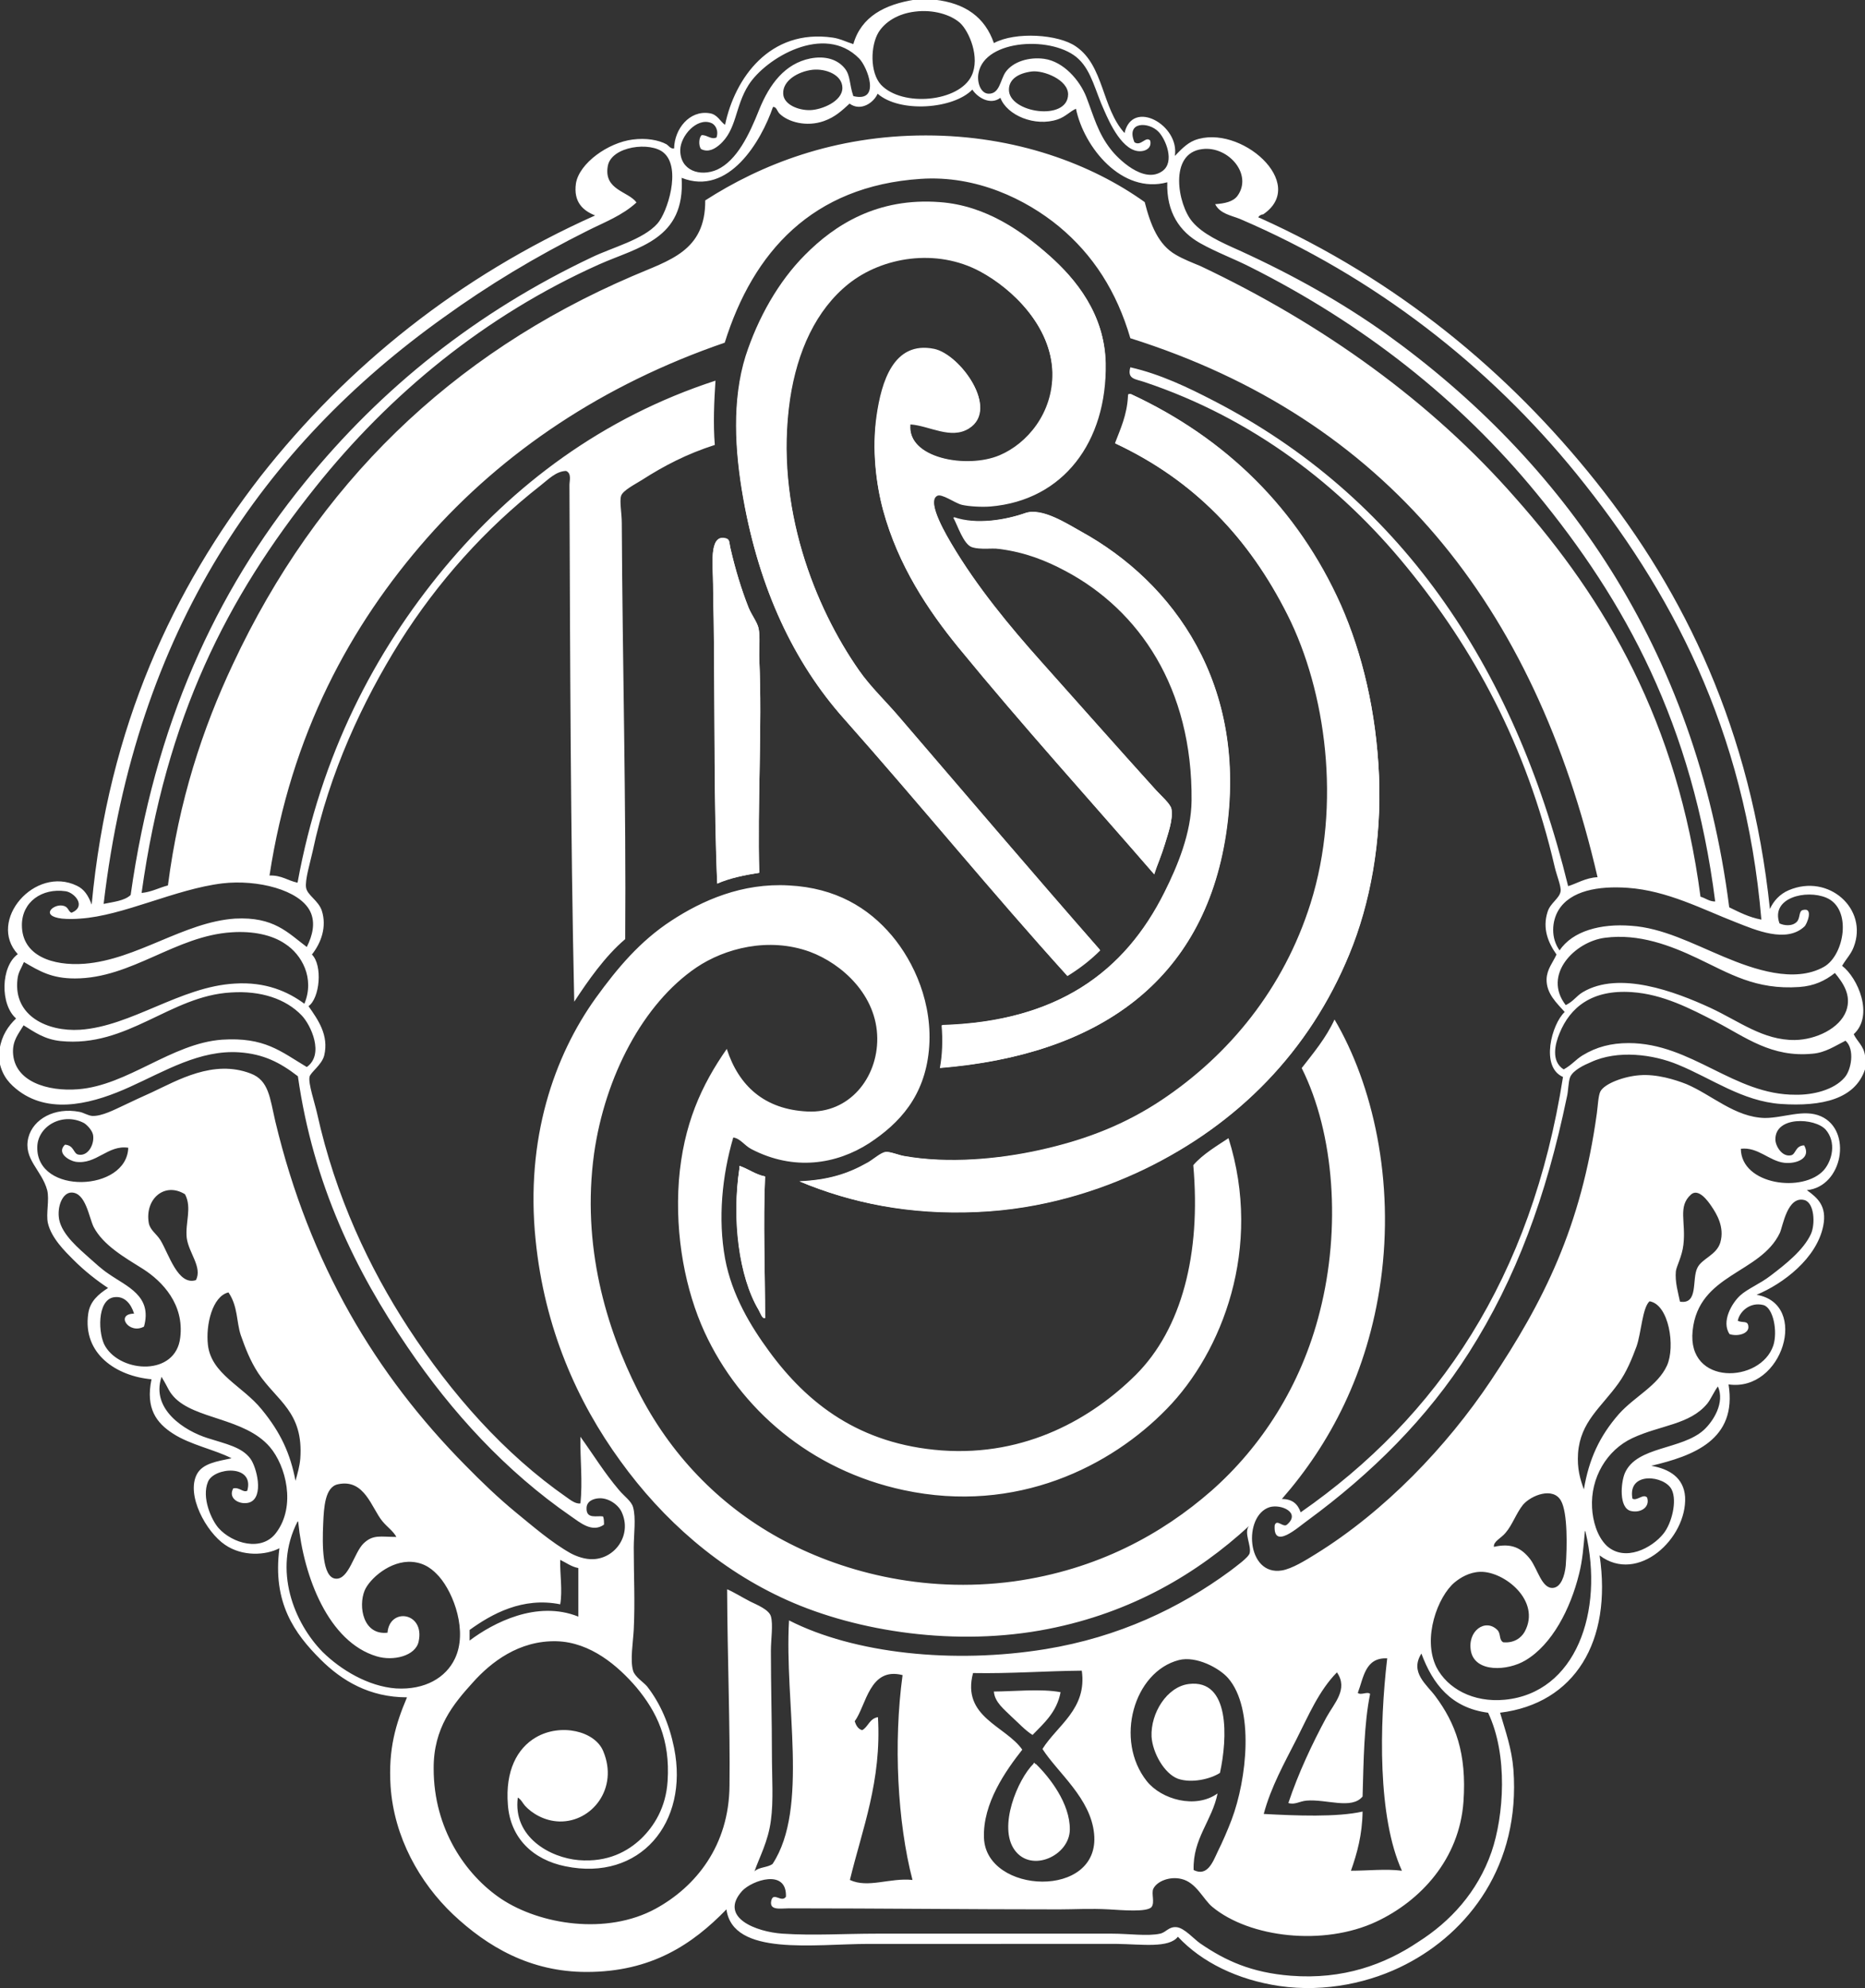
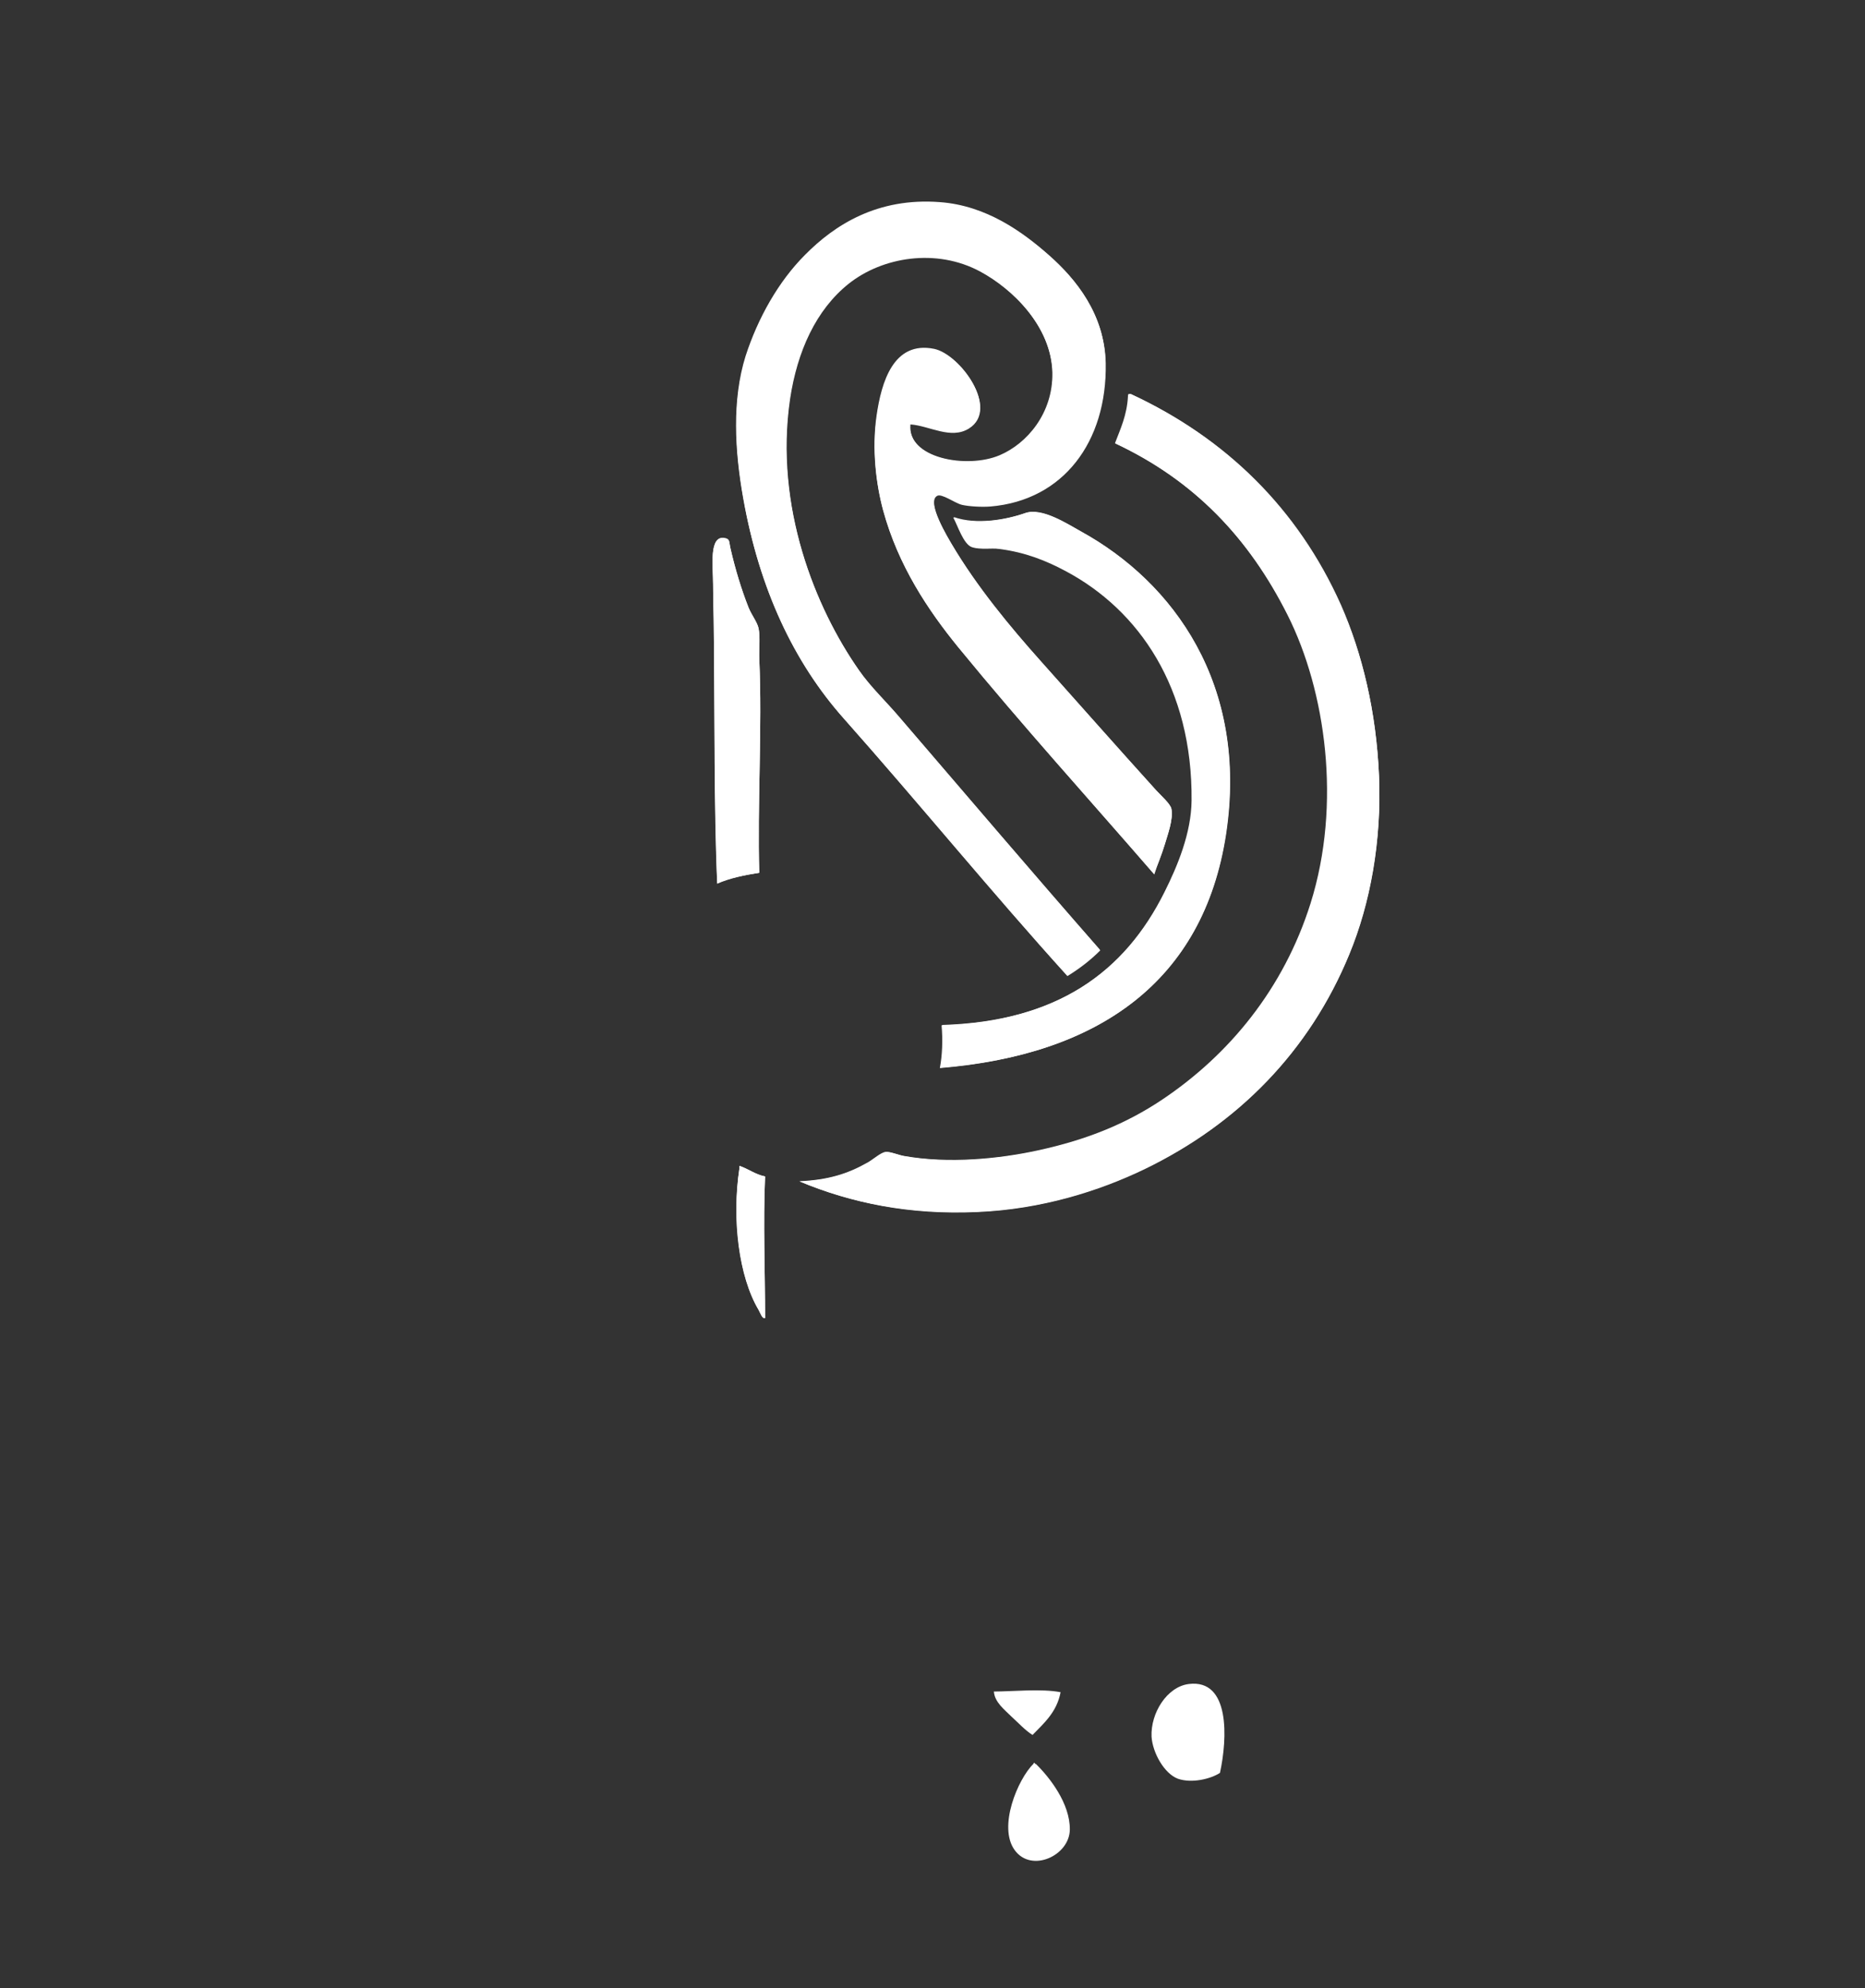
<svg xmlns="http://www.w3.org/2000/svg" version="1.1" id="Layer_1" x="0" y="0" viewBox="0 0 545.3 581.3" xml:space="preserve">
  <rect x="0" y="0" width="545.3" height="581.3" fill="#333333" stroke="none" />
  <style>.st0{fill:#fff}</style>
  <g id="XMLID_2_">
-     <path class="st0" d="M545.3 308.6v4.1c-2.9 8.7-12.6 10.9-24.6 10.1-11.3-.8-20.3-7.5-30.1-11.5-7.2-3-17.6-4.4-25.5-.7-1.9.8-5.1 2.3-6 4.3-.6 1.5-.5 4.1-1 6-6 28.9-14.8 52.9-28.6 74.6-12.2 19.2-28.4 35.3-47.2 49.1-2.8 2-10.1 8.7-9.6 1.4.6-2 2.5.8 3.6-.2 4.1-3.5-1.7-6.1-5.1-5.1-7.8 2.5-6.8 20.2 3.6 18.5 3-.5 7-3 9.9-4.8 20.2-12.5 38.3-31.4 51.2-50.7 15.4-23.1 26.4-44.8 31-78.2.3-2.2.4-5 1-6.3 1.2-2.4 7.1-4.5 11.5-4.8 5-.4 10.4 1.3 13.7 2.6 7.5 3.2 14.2 9.7 22.9 9.9 5.6 0 11.4-2.7 16.4-.5 9.3 4.1 6.4 20.6-4.1 21.6 3.2 2.3 5.9 4.7 4.8 10.4-1.9 9.6-11.8 17-19.5 20.2 15.5 2.6 7.6 28.5-8.2 26.2 2.6 16.2-10.3 20.9-22.6 23.8 5.2.9 9.5 3.4 9.9 9.1.6 12.1-13.8 25.6-25 17.1 3.7 25.1-7.2 43.3-29.1 46 1.6 5.5 3.4 10.4 3.9 16.6 2.1 28.1-13.2 47.6-31.5 57-10 5.2-23.4 8.3-37 6.3-12.1-1.8-22.6-6.9-29.6-14.4-2.6 3.4-10.5 2.2-17.8 2.1H254c-16 0-39.7 3.7-41.6-10.1-9.9 10.2-21.9 18.3-40.9 18.3-16.5 0-29-7.4-39-16.8-9.8-9.3-17.3-22.6-18.3-37.5-.7-10.9 1.5-18.2 4.8-26-10.9 0-19-4.8-25.3-11.1-7.5-7.5-14.1-16.5-12-32.5-4 2.1-10.8 2.5-15.9-1-5.5-3.7-11.5-14.6-8.2-20.7 1.7-3.1 5.8-3.7 10.1-4.6-4.8-2.5-12-3.9-17.1-7.2-4.8-3.1-8.1-7.3-6.3-15.9-10.2-.9-20.2-7.4-18.5-19.2.5-3.6 3-5.7 5.8-7.5-3.2-2.1-6.8-4.9-10.1-8.2-2.5-2.5-6.5-6.4-7.5-10.8-.6-2.7.5-6.8-.2-9.6-1.6-5.9-7.1-9.1-5.5-15.4 1.4-5.4 7.7-8.9 14.9-7.5 1.2.2 2.5 1.1 3.8 1.2 2.8.1 6.4-1.8 9.2-3.1 2.5-1.2 5.5-2.6 8.2-3.8 7.5-3.5 18-9.7 28.9-5.5 5.3 2 5.6 7.1 7.2 14 10 41.8 29.4 74.1 55.6 100.6 4.8 4.9 9.6 9.5 14.7 13.7 4.9 4 10.4 8.8 16.1 12 1.7.9 4.2 1.8 6.5 1.7 6.5-.2 11.4-7.1 8.4-13.7-.9-2.1-3.8-4.3-6.7-4.1-1.7.1-3.6.9-3.6 2.9-.1 3.3 3.1 2.1 4.8 2.4.3.6.3 1.5.3 2.4-3.5 2.5-7.1-.7-9.6-2.4-19-13.1-34.9-30.4-47.9-49.6-15-22-27.5-47.4-32-79.1-5.3-4.1-10.1-6.5-17.1-7-11.5-.8-21.8 5.5-32 10.1-9.9 4.5-22.8 8.4-32.5 1.2-2.5-1.9-4.7-4.1-5.6-8.2v-4.1c.6-3.9 2.5-6.7 4.8-8.9-4.7-4.1-4.5-15.2.5-18.8-9-9.8 5-26 17.3-20 2.1 1 3.3 2.8 4.3 5.5 4.9-52.4 24.1-92.5 49.3-125.1C101.5 107 134.2 80.8 174 63c-3.5-1.4-6.4-3.9-5.6-9.4 1-5.9 9.4-11.9 16.6-12.8 3.9-.5 7.5.1 9.9 1.4.6.4 1.2 1.4 2.2 1.2.1-5.7 4.5-11.2 10.3-10.3 2.4.3 3.2 2.5 4.6 3.4C214.8 23 225 8.3 243.5 11c2.1.3 3.8 1.2 6 1.9 2.3-8 9.1-11.6 18-13h5.3c0 .1.4 0 .4 0 9.1 1 14.8 5.2 17.4 12.7 6.3-3.4 18.9-2.6 24 1 8.2 5.6 7.5 17.9 14.2 25.3 2.3-10.1 16.2-2.3 14.7 6.7 1.5-1.5 3.3-3.6 5.8-4.6 13.2-5 33.4 12.7 20 21.7-.5-.1-2 .9-1 1 40 18 72.6 44.8 98.4 77.2 25.8 32.4 45.3 72.5 50.8 124.9 1-2.3 2.9-4.4 5.5-5.5 11.7-5 23.3 5.5 19 16.6-.8 2.1-2 3.2-3.4 5.5 4.6 3.5 9.4 14.5 3.4 20 1 2.1 2.9 3.4 3.3 6.2zm-5.5-13c1.7-4.7-1.1-8.4-3.3-11.1-2.9 2.3-6.1 3.8-10.4 4.1-12.8.9-20.5-4-29.8-8.4-7.8-3.7-17.1-7.3-27-6-8.8 1.1-18.4 10.8-11.5 19.7 2.4-1.2 3-2.6 5-3.8 10.6-6.3 26.9-.2 37.3 4.6 8.4 3.9 15.4 9.5 24.7 9.4 6.2-.1 13.1-3.4 15-8.5zm-.5 19.5c2-2.2 3.1-8.3.3-10.8-3 1.5-5.9 3.5-9.6 3.8-12.1 1.2-19.7-4.9-28.4-9.4-7.4-3.8-15.4-8-24.5-8.6-11.6-.8-18 4.4-21.1 12-1.3 3.1-2.6 8.2 1.2 10.6 2.5-1.4 3.4-2.8 5.5-4.1 4.1-2.5 8.4-3.6 13.5-3.6 18.4 0 30.8 15.2 48.8 15.1 5.1.1 11.2-1.4 14.3-5zm-6-32.4c6-3.4 8.3-17 .7-20.2-5.9-2.5-16.4 0-13.7 7.5 1.2.6 3.7 1 5.1-.5 1-1.1.5-3.1 1.7-3.4 3.3-.9 1.2 4.2.5 4.8-5.3 5-14.4 1-20-1.2-9.8-3.8-20.1-9.3-31.7-10.1-8.5-.6-16.7.8-20.2 6.5-2 3.3-2.3 8.2.3 11.8 3.8-5.7 12.1-7.9 20.9-7.2 9.2.6 17.9 5.2 27.2 9.1 8.6 3.6 20.5 7.8 29.2 2.9zm0 59.4c2.4-2.8 3.7-8.1.5-11.8-3.2-3.5-14.8-4-14.7 2.9 0 1.8 1.9 5.2 4.6 4.6 1.4-.3 1.2-2.8 3.8-2.9 2.2 3.8-2.3 5.5-5.8 5.1-4.4-.5-7.7-4.7-12.7-4.1.1 10.6 18.3 13 24.3 6.2zm-3.8 18.7c1.3-2.9 1-9.1-1.9-9.9-5-1.3-6.3 7.6-7.2 9.6-5.7 12-23.8 11.9-25.5 28.6-1.7 16.2 19.9 15.4 23.6 4.3 1.3-4.1 0-11-2.9-11.8-3.9-1-7 1.9-7.5 4.6 1.4.7 3-.2 3.1 1.7.2 2-3 3-5.5 2.2-2.5-3.7.7-9.1 3.1-11.3 2.2-2 5.8-3.4 8.9-5.8 4.2-3.2 9.6-7.4 11.8-12.2zm-23.9-95.5c2.9 1.4 5.7 2.9 9.4 3.6-4.7-55.9-26.8-96.7-54.1-130.4-25.5-31.4-58.9-57.6-98.4-74.5-2.5-1-5.8-1.5-7.2-4.3 2.8-.2 5.2-.7 6.5-2.4 4.6-6.3-2.7-14.7-10.3-13.7-9.9 1.2-7.1 16.3-2.9 21.2 3 3.6 8.3 6 13.7 8.4 15.8 7.2 30 15.2 42.8 24.3 51.6 37 90.8 91.8 100.5 167.8zm-2.6 98c1.3-4.5-1.1-8.4-2.6-10.6-1-1.5-3.8-5.4-6-3.4-3.9 3.5-1.4 8-2.2 14.7-.4 3.4-2 6.2-2.2 7.7-.3 3.2.7 6.4 1.2 8.9 5.5.9 3.4-6.6 5.1-9.9 1.3-2.7 5.6-3.7 6.7-7.4zm-4.8 54.8c2.7-2.5 6.2-7.9 4.1-12.7-1.1 1.4-2 3.6-3.1 5-5.1 6.2-13.8 6.3-21.9 10.1-7.5 3.5-12.3 11.6-11.8 20.4.2 3.7 1.4 8.3 4.3 11.1 5.3 4.8 13.2.7 16.6-3.6 2.4-3 4-9.5 2.4-12.8-2-4.2-13-5.5-11.5 2.6 1.3.8 3.2-1.6 4.3-.3.9 2.8-1.9 4.6-4.8 3.9-3.5-.9-2.9-8.3-1.7-11.1 3.5-7.9 16.6-6.7 23.1-12.6zm-1-155.9c1.5.4 2.5 1.4 4.3 1.4-6.6-51.9-26.3-87.8-52.2-119.3-22.6-27.6-50.9-49.7-83.7-66.2-4.7-2.4-9.9-4.3-14.7-7-5.9-3.3-9.9-9-9.6-17.8-13.3 3.6-24.4-10.3-26.7-21.5-1.8.8-3 2.3-5.3 3.1-6.7 2.3-14.9-1.2-16.8-6.3-3 2.3-6.8-.2-8.2-2.4-5.5 5.7-21.2 6.9-27.7 1.2-1.1 2.6-4.9 5.3-8.2 2.9-2.1 1.9-4.1 3.9-7.5 5.1-5.1 1.8-10.5.3-13-2.2-.7-.7-.9-2.1-1.9-1.9-3.4 9.9-12.9 26.2-26.7 20.7 1.1 18-12.6 20.2-24.1 25.3-33.5 15-61.3 38-83 65.2-25.8 32.3-43.6 67-50.8 118.6 3-.3 5-1.5 7.7-2.2 3.2-24.8 10.1-45.8 19-64.7 24.5-52.4 63.7-90.7 116.9-113.5 10.6-4.6 21.3-7.2 21.2-22.1 16.3-10.5 37.8-19 64.5-19 26.3 0 48.5 8.4 64 19.5 1.7 6.7 4 12.5 9.1 15.4 2.2 1.3 4.8 2.3 7.2 3.3 35.9 17 67.5 39.7 92.1 67.8 26.5 29.9 47.4 65.6 54.1 116.6zm-9.8 137.1c2.5-5.5.6-17.9-5.1-18.8-2.1 1.9-2.4 9.2-3.8 13.2-1.3 3.5-2.9 7.5-5.3 10.8-5.1 7.1-11.1 11.2-11.8 20.4-.3 4.6.6 7.5 1.7 10.6 1.5-8.9 4.6-15.6 10.3-22.1 4.6-5.1 11.3-8.2 14-14.1zM440 497c20.7-2 29.1-25.7 23.6-49 0-.2 0-.3-.2-.3-.4 4.6-.7 8.6-1.7 12.5-2.5 10.2-7.9 20.7-15.7 25.3-5.2 3.1-14.6 3.6-15.9-2.6-1.2-6 4.2-9.8 7.7-6.3 1.1 1.1.4 2.8 1.7 3.6 3.2.3 5.3-1.3 6.3-3.1 4.9-9-6-17.7-13-17.5-3.2.1-5.8 1.7-7.5 3.1-4.9 4.1-9.5 16.3-5.3 24.8 3.2 6.2 10.7 10.4 20 9.5zm18.5-237.9c2.2-.6 5.2-2.5 8.6-2.6-18.4-79.6-62-134.1-136.6-157.6-4-13.7-10.9-24.4-20.9-32.7-9.6-7.9-24.1-15-40.4-13.9-31.7 2.1-49 21.4-57.3 47.9-35.5 12.2-64.7 31.8-87.1 57.2-22.4 25.5-39.7 57.3-46 98.6 3.6-.1 5.3 1.5 8.2 2.1 6.8-37.4 22.6-67.5 42.8-91.9 20.3-24.4 46.3-44.1 79.4-54.9-.4 6-.7 12.6-.2 18.8-8.1 2.6-14.7 6-21.4 10.3-1.9 1.2-5.5 3-6 4.6-.5 1.6.2 5.1.2 7.9.2 40.3 1.3 82.4 1 121.7-5.9 5-10.9 12.2-14.9 18.3-1.1-49.5-1.2-101.2-1.4-151.1 0-1.2.7-3.4-1-4.1-3 .1-5.3 2.6-7.5 4.3-16.1 12.6-30 28.1-41.1 45.7-10.8 17.3-20.6 38.1-25.5 61.3-.7 3.2-2.3 8.4-1.9 10.6.4 2.2 3.6 3.7 4.6 6.7 1.5 4.7-.2 9.4-2.9 12.8 3.2 3.2 2.3 12.8-1 15.1 2.8 4 6 8.5 4.6 14.4-.7 2.8-4.1 5-4.3 6.3-.4 1.9 1.5 7.5 2.2 10.6 5.4 24.4 15.3 45.3 26.7 62.8 12.6 19.3 28 36.8 46.4 49.6 1 .7 2.5 1.9 3.9 1.7.7-6.3-.1-13 0-19.5 4.1 5.7 6.9 10.4 11.3 15.6 1.6 1.9 3.6 3.2 4.1 5 .9 3.2.2 7.9.2 11.8 0 8.6.4 15.6 0 24-.2 3.8-1.1 8.9-.2 12 .5 1.8 3.1 3.4 4.1 4.6 3.9 5 6.5 11.1 7.9 18 4.4 21.9-10 39.1-31.8 34.6-9.4-1.9-16.1-8.2-16.8-18-.8-9.9 2.7-16.5 8.2-19.7 7.2-4.2 17.3-1.9 19.7 4.1 4.5 10.8-3.3 20.7-12.8 20.5-4.4-.1-8.1-2.4-10.1-4.6-.7-.8-1.1-1.8-2.1-2.4-1.5 11.6 9.5 17.6 17.8 18.3 8.6.7 14.4-2.6 18.3-6.3 3.7-3.6 7.2-9 7.7-16.8.8-12.2-3.2-20.3-9.1-27.4-5.4-6.3-13.4-13.2-23.3-13.5-11.1-.3-19.3 6.2-24.5 12-5.7 6.3-11.6 13.3-11.5 25.3 0 17.5 9.3 31 19.7 38 11.4 7.6 30.9 10.7 45.2 2.9 11.7-6.4 21.5-18.4 21.6-36.1.2-17.5-.6-36.6-.7-57.3 1.9.8 4.1 2.2 6.8 3.6 1.8.9 5.4 2.3 6 4.3.7 2.4 0 6.8 0 10.1 0 10.4.3 20.2.3 30.1 0 7.1.5 13.7-.3 19.5-.8 6.2-3.4 10.8-4.8 14.9 1.2-1.3 3.9-1.1 5.3-2.2 10.7-16.3 3.4-47 4.8-71.2 19 9.7 48 12.8 75 8.4 21.4-3.5 39.2-12 53.9-22.8 1.8-1.4 5.5-4 5.8-5.3.5-2.3-1.8-6-.2-7.9-15.1 13.9-34.3 25.3-58.7 30.1-26.8 5.3-55.8.8-76.3-8.4-19.9-8.9-36.4-23.5-48.8-40.7-12.6-17.3-22.2-38.8-24.8-64.7-3-29.5 5.4-53.7 17.6-70.7 6.3-8.7 12.9-16.6 22.1-22.6 9-5.9 20.7-11.1 34.4-10.3 13.6.7 23.2 6.5 30.1 14.7 6.4 7.6 12.1 19.9 10.8 33.5-1.3 13.4-8.5 21.3-17.5 27.2-9.5 6.1-21.9 8.2-34.4 1.7-2.1-1.1-3.2-3.1-5.3-3.4-3.3 11.2-4.5 23.8-2.4 35.4 2 10.8 7.6 19.9 12.8 27 11.3 15.5 26.6 27.3 50.5 29.1 24.8 1.8 44.1-9.5 56.8-22.1 13.4-13.4 19.1-35.3 16.8-61.3 2.7-3.2 7.3-5.9 10.3-7.9 10.1 32.1-1.9 62.6-18 79.1-16.3 16.8-43.9 30.9-77 23.8-27.1-5.8-47.8-23.6-58.2-46.2-5.5-12-8.7-27.9-7.5-44.3 1.3-16.4 6.6-27.9 14-38.5 3.5 10.8 11 17.7 23.6 18.3 12.2.6 20.5-9.8 20.4-21.4-.1-12.6-10.3-21.8-19.7-25.3-12.1-4.4-24.9-1-33.2 4.6-15.6 10.6-26.7 31.9-29.9 54.4-3.7 27 3.6 51.1 12.8 69.3 9.4 18.6 23.6 33.3 41.1 43 17.7 9.8 42 16.4 68.8 12.8 24.5-3.4 43.4-13.9 57.8-26.5 14.4-12.7 26.2-30.5 31.7-52.4 6.2-24.3 4.3-52-5.3-71.2 3.5-4.5 7.1-8.8 9.6-14.2 11.2 19 17.6 47.1 13.5 76.5-3.8 26.9-14.9 47.7-28.9 63.7 3.2 0 4.7 1.6 5.5 3.9 40.1-27.9 67.5-68.5 76.7-127.3-6.7-2.9-3.3-15.5.5-19-2.2-2.5-5.4-5.3-5.3-9.6.1-2.9 1.8-4.8 2.9-7.2-2.4-3.4-4.2-7.6-2.6-12.5.8-2.6 3.5-3.9 3.8-6 .2-1.4-1.1-4.5-1.7-7-8.3-35.9-24-64.2-43.3-87.8-19.4-23.8-45-43.5-76.7-54.1-2.6-.9-5.1-.8-4.1-4.3 8.8 2 16.9 5.9 24.6 9.9 53.5 27.7 87.4 76.4 103.4 141.8zm-.7 198.7c.4-5.3.6-15.5-1.4-19-2.3-4.1-8.7-1.6-11.1 1.2-2 2.5-3.1 5.9-5.1 8.2-1.3 1.6-3.6 2.5-3.4 4.1 5.2-1.2 8.1.4 10.6 3.6 2.2 2.9 3.4 8.7 6.7 8.4 2.3-.2 3.4-3.5 3.7-6.5zm-21.7 83.7c3.6-10.5 4.9-28.3-1-40.7-10.8-1.4-16.2-8.4-19.5-17.3-3.5 5.5 1.6 9.1 4.1 12.5 5.8 7.8 9.2 16.6 8.2 30.8-1.2 16.8-12.5 29-25.5 35.1-15.4 7.2-37 4.7-47.9-4.3-2.7-2.2-4.7-7.2-9.1-8.2-3.3-.8-7.1.6-8.2 2.9-.6 1.4.5 4-.5 5.3-1.3 1.6-8.8.9-12.5.7-5.4-.3-10.2 0-14.5 0-27.1 0-52-.3-79.1-.3-2.4 0-5.7.7-5.1-2.2.6-2.8 3 .7 4.3-1.2.3-8.3-9.9-4.8-12.8-1.7-7 7.8 4.2 12 11.8 12.5 9.1.6 18 0 27.4 0h69c4.8 0 10.4.8 14 0 1.8-.4 2.5-2.1 4.8-1.9 2.3.2 5.2 3.6 7 4.8 7.3 5 14.9 8.5 26.4 9.4 15.3 1.2 27.5-3.3 37.3-9.9 9.3-5.9 17.3-14.5 21.4-26.3zM395 547c5 0 10.1-.6 14.9 0-7.1-15.6-6.6-42.6-4.3-62.1-6.5-.3-6.9 5.7-8.6 10.1.9.8 2.8-.5 3.6.3-1.8 8.9-1.9 19.6-2.2 30-3.2 3.9-10.6.7-16.4 1.2-2.1.2-3.4 1.3-5.3.7 2.9-8.7 7-17.4 11.1-25 2.3-4.2 6.5-8.3 3.1-13.2-5.3 5.4-8.3 12.6-11.8 19.5s-7.5 14-9.6 21.9c9.3.5 21.4 1 28.9-.7-.1 6.8-1.6 12.2-3.4 17.3zm-34.9-14.9c4.5-11.9 6.7-32.5-1-41.4-2.5-2.9-9.3-6.6-14.4-5.3-13.2 3.4-18.9 23.4-9.4 35.4 4.3 5.4 14.3 8.2 20.7 3.6-1.6 8-7.3 13.2-7 22.4 4 2 5.6-2.3 7-5.3 1.5-3 3-6.5 4.1-9.4zM339.9 50c3.7-2.7.9-9.4-1.2-11.5-2.8-2.9-9.6-3.1-7 3.1 1.9 1.3 3.3-1.9 4.6-.5.5 2.1-1.2 3-2.6 3.1-5.4.5-9.4-8.6-10.8-11.8-2.6-5.6-3.7-11.5-7.5-15.1-7.1-6.9-27.5-6-29.3 4.1-.5 2.4.5 5.9 2.9 6 3.3.1 3.4-3.9 5-6.3 2.2-3.1 6.9-4.5 11.3-3.9 5.7.8 10.4 6.3 12.3 11.1 2.2 5.7 3.4 10.6 7.2 15.4 1.9 2.5 9.6 10.3 15.1 6.3zm-52.2 487.4c.6 16.5 34.1 18 32.2-1.2-1-10.4-10.6-17.8-15.1-24.8 4.3-6.9 13.1-11.7 11.5-22.9-10.8.1-20.8.9-31.8.7-3.4 12.9 9.5 15.4 14.4 22.4-4.8 6.1-11.6 15.7-11.2 25.8zm24.6-509.8c0-4.3-7.2-7.1-10.6-6.7-4 .5-6.7 2.3-6.7 5.3-.1 6.8 17.2 9.4 17.3 1.4zm-28.2-5.5c2.5-5.3-.7-12.9-3.4-15.4-2.7-2.4-7.8-4-13.2-3.3-5 .6-8.7 3-10.6 6-2.4 3.9-2.6 11.8.7 15.4 6.3 6.6 22.9 5 26.5-2.7zm-35.6 527.6c5.3 2.5 11.7-.7 18.3 0-4.4-16.9-5.6-40.1-2.9-59.9-9.7-2.5-10.6 8.9-14 13.5.4 1.2 1 2.3 2.2 2.6 1.8-1 2.1-3.4 4.6-3.8 1.1 18.7-4.6 32.7-8.2 47.6zm1-521.6c8.2 2 4.1-8.6 1.7-11-10.2-10.4-27.3-.1-32.3 7.7-4.1 6.4-3.4 13.2-8.6 17.6-1.2 1-3.1 2.3-5.3 1.2-.8-.9-.7-3.5.2-4.1 1.7 0 2.7 1.4 4.3.7.7-2.1-.4-3.9-1.7-4.3-4.1-1.5-8.8 3.8-8.9 7.9-.1 6.1 5.8 8 10.8 5.8 5.8-2.7 9.4-10.3 12.3-17.6 3-7.4 7.5-13.4 14.9-14.9 4.6-.9 8.1.4 10.1 2.9 1.7 2.1 1.3 4.6 2.5 8.1zm-12.6 4.1c3.3-.1 9.4-2.5 9.4-6.5 0-3.8-4.8-5.7-8.7-5.3-4.3.5-8.8 3.2-8.6 7 .1 3.2 4.5 4.9 7.9 4.8zm-44.7 33.2c2.9-3.2 7.1-16.2 1.9-20.7-3.8-3.4-15.4-2-16.4 3.9-1.2 7 6 7.3 8.4 10.6-4.1 3.8-9.4 5.8-14.2 8.2-15.4 7.7-29 15.9-42.3 25.5-52.3 37.4-89.9 91.1-99.3 171.4 2.9-.6 6.1-.9 7.9-2.6C45.2 212 63 173.2 89 141.2c22.6-27.9 50.4-50 83.9-65.9 6.2-3 15.1-5.2 19.3-9.9zm-23.1 407.3v-14.2c-2.1-.4-3.6-1.6-5.3-2.4-.1 4.3.7 8.9 0 13-11-2.2-20 2.8-26.5 7.5v3.1c6.8-5.1 19.6-11.9 31.8-7zM133 485c3.8-7.9-.3-19.1-4.6-24-1.7-1.9-4-4-7.9-4.3-6.4-.5-12.5 5-13.9 8.4-1.9 4.7-.4 13.1 6.7 12.3.6-7.5 11-6 9.1 2.6-.9 4.2-7.4 5.8-12.3 4.3-14-4.2-21.3-23.1-22.9-39.2 0-.1 0-.3-.2-.2-7.3 14.2-1 29.7 7.4 38.2 5.2 5.1 13.2 10 21.4 10.6 8.5.5 14.6-3.2 17.2-8.7zm-26.7-33.7c2.8-2.7 5-1.9 9.6-1.9-1-1.8-2.6-2.8-4.1-4.6-3.2-3.9-5.2-12.5-13-10.8-3.8.8-4.1 6.8-4.3 11.5-.3 6.3-.3 15.7 3.6 16.1 3.9.4 5.4-7.6 8.2-10.3zM89.7 276.9c1.7-3.4 2.6-7.1 1-10.4-3.1-6.3-15.4-9.4-25.7-8.2-13.9 1.7-29 9.5-41.6 10.3-1 .1-3.4.2-5.3 0-6.5-.8-2.5-4.3.2-3.8 1.8.3 1.5 1.6 2.6 2.1 4.5-1.9.9-5.9-1.7-6.3-6.9-1-12.8 3.1-12.8 9.9 0 9 9 12 18.3 11.3 15.3-1.2 29.1-12.2 44-13.2 11.4-.6 15.4 4.1 21 8.3zm0 35.1c5.2-3.7 1.2-12.3-1.5-15.1-4.6-4.8-11.9-7.3-20.7-6.7-17.8 1-30.2 16.2-49.8 14.2-4.7-.5-7.6-2.6-10.8-4.6-1.5 2.5-3.2 4.4-3.1 7.9.3 8.6 10.2 11.5 19 10.8 14.5-1.1 27.3-13.4 42.1-14.5 12.5-.8 17.1 3.4 24.8 8zm-.7-18.5c3.1-7.5-.8-14.4-5.6-17.5-3.9-2.7-9.6-3.8-15.6-3.4-16.5 1-29.3 13.5-45.9 13.5-6.8 0-10.3-2.1-14.9-4.8-.8 1.9-1.7 3-1.9 5.1-1.2 10.7 8.8 15.3 18.3 14.7 15-1 29.3-12.6 45.2-13.5 9.1-.6 15.7 2.4 20.4 5.9zm-1.2 133c1-13.7-6.9-16.9-12.3-25-2.4-3.7-3.8-7.4-5.1-11.1-1.3-3.9-.8-8.4-3.6-12.5-4.7 1.1-6.7 9.5-6 15.4 1 8.5 10.2 12 15.7 18.8 5.6 6.8 8.4 13 9.9 20.9.6-2.2 1.2-4.2 1.4-6.5zm-7 21.6c5.8-7.8 2.8-19.5-1.9-25-7.4-8.6-22-8-28.1-14.7-1.6-1.8-1.5-2.4-3.4-5.5 0-.1 0-.3-.2-.2-3.1 9.4 6.8 15.7 13.5 17.8 5.3 1.7 10 2.6 12.5 6 1.8 2.4 4.1 11.2-.2 12.8-2.7.9-6.5-1-4.8-4.1 1.9-.4 2.8 1.3 4.1.7 2.2-7.9-9.8-6.9-11.5-2.6-1.9 4.6 1 11.1 3.1 13.5 4 4.5 12.7 7.1 16.9 1.3zm-23.5-73.8c1.9-3.8-2.1-7.9-2.7-12.3-.5-4.5 1.6-8.8-.5-12.8-6-3.7-11.8 1.4-10.6 8.4.4 2.1 2.2 3.1 3.4 5 2.5 4.1 5.1 13.4 10.4 11.7zm-4.6 16.8c1.2-9.7-5.2-16.4-10.8-20-5.6-3.5-11.7-7-14.5-12.3-1.4-2.8-2.3-10.1-6.5-10.1-2.6 0-4.3 4.1-3.6 7.9.9 4.5 5.8 8.5 8.9 11.3 1.7 1.5 3.5 3.2 5.6 4.6 5.3 3.7 12.8 6.4 10.3 15.4-4.4 2.4-8.5-3.7-2.9-3.8-.9-2.9-2.8-5.2-5.8-4.8-5.2.7-4.7 11.1-2.6 14.4 4.7 7.8 20.6 8.7 21.9-2.6zm-15.2-55.5c-6-.9-9.3 5-15.4 4.1-1.8-.3-5.7-2.5-3.1-5 2.7.2 2.4 2.6 3.9 2.9 2.9.6 4.8-3.1 4.3-5.8-.3-1.4-1.8-2.9-2.6-3.4-6.2-3.3-13.6.8-13.7 7-.3 14.1 26.2 13.1 26.6.2z" />
    <path class="st0" d="M394.5 279c6.1-14.9 9.5-33.2 8.7-52.2-.8-18.7-4.9-35.9-11.3-50-12.6-28.2-33.8-48.8-61.3-61.6h-.5c-.3 0-.3.4-.3.7-.3 5.5-2.2 9.5-3.8 13.7 23.1 10.8 39.1 27.6 50.5 50.3 11.1 22.1 15.8 55.2 6.7 84.2-7.9 25.1-23.9 44.4-43.5 57.5-10.5 7-21.8 11.6-35.9 14.7-11.8 2.6-26.5 4-39.5 1.7-1.7-.3-4-1.3-5.3-1.2-1.4.1-3.7 2.2-5.3 3.1-6 3.4-11.6 5.1-20 5.5 15.1 6.3 32.1 9.8 52 8.9 18.8-.8 35.5-6.1 48.8-12.5 27.6-13.2 48.4-34.6 60-62.8zm-36.1-35.1c6.7-43.8-15.5-73.7-42.4-88.5-4-2.2-11.4-7.1-16.4-5.3-5.7 2-14.4 3.5-20.9 1.2 1.3 2.3 3 7.9 5.5 8.7 2.5.8 5.6.2 7.9.5 7.7 1 13.7 3.4 19.5 6.5 21.4 11.4 37.1 34.1 36.8 67.1-.1 9.5-4.1 19.1-7.9 26.7-11.7 23.5-31.5 38-65.2 39 .4 4.3.2 8.8-.5 12.5 46.3-3.8 77.1-25.3 83.6-68.4zm-17.8 2.9c.8-2.8 2.5-7.3 1.9-10.3-.3-1.3-3-3.8-4.6-5.6-11.4-12.6-22.6-25.3-33.5-37.5-9.2-10.3-18.8-21.9-26.2-34.4-.9-1.5-7.6-12.4-4.3-14.2 1.4-.8 5.2 2.2 7.2 2.6 2.1.5 5.9.7 8.4.5 21.3-1.8 34-18.9 33.7-41.9-.2-14.1-8.6-24.4-16.4-31.3-7.8-6.9-18.4-14.6-32-15.6-18.3-1.4-30.8 6.7-39.4 15.4-7.8 7.8-13.8 18.5-17.4 29.6-4 12.8-3.2 27.6-.7 41.6 4.7 26.3 14.8 47.8 29.3 64.2 22.1 24.9 43.3 50.8 65.4 75.3 3.5-2.1 6.8-4.6 9.6-7.5-19.8-22.6-39.2-45.4-58.7-68.1-3.9-4.6-8.4-8.8-11.8-13.7-12.8-18.3-24.8-47.9-20.2-79.4 2.1-14 7.6-26 17.1-33.7 9.9-7.9 25.7-10.6 38.5-3.6 9.4 5.1 20.9 16.1 21.2 29.8.2 11.8-7.4 20.7-15.4 24.1-9.6 4.1-27.3.9-26.2-9.2 5.6.4 11.8 4.5 17.1 1.2 9.1-5.7-2.6-21.6-10.1-23.1-11.9-2.4-15.4 9.8-16.8 19.5-1.4 9.7-.2 19.9 1.9 27.7 4.4 16.1 13.1 29.1 21.9 39.9 19 23.2 38.6 44.8 57.3 66.4 1-2.5 2.2-5.4 3.2-8.7zM223.7 385.4c0-13.8-.6-27.8 0-41.4-2.9-.6-4.9-2.2-7.5-3.1v.7c-2.3 14.9-.2 31.7 5.6 41.4.6 1.1 1.1 2.7 1.9 2.4zM222 255.2c-.6-19.5.9-42.6 0-62.5-.1-3.1.3-6.4-.2-8.9-.4-1.9-2-3.9-2.9-6-2.1-5.3-3.9-11.2-5.3-17.3-.5-2.1-.1-2.8-1.7-3.1-4.7-.9-3.4 8.3-3.4 13.5 0 4.9.2 9.5.2 12.5.3 25.3 0 52.9 1 75 3.6-1.6 7.9-2.5 12.3-3.2z" />
    <path class="st0" d="M403.2 226.9c.8 19-2.5 37.3-8.7 52.2-11.6 28.2-32.4 49.5-59.9 62.8-13.3 6.4-30.1 11.7-48.8 12.5-19.8.9-36.8-2.6-51.9-8.9 8.3-.4 14-2.2 20-5.5 1.6-.9 3.9-3 5.3-3.1 1.3-.1 3.6.9 5.3 1.2 12.9 2.3 27.6.9 39.5-1.7 14-3.1 25.3-7.7 35.9-14.7 19.7-13.1 35.7-32.4 43.5-57.5 9.1-29 4.4-62.1-6.7-84.2-11.4-22.6-27.5-39.5-50.5-50.3 1.7-4.2 3.5-8.2 3.8-13.7 0-.4 0-.7.3-.7h.5c27.6 12.8 48.7 33.4 61.3 61.6 6.2 14.1 10.3 31.2 11.1 50z" />
    <path class="st0" d="M316.1 155.4c26.9 14.8 49 44.7 42.4 88.5-6.6 43.1-37.4 64.6-83.5 68.3.7-3.8.9-8.3.5-12.5 33.6-1 53.5-15.5 65.2-39 3.8-7.6 7.8-17.2 7.9-26.7.3-33-15.4-55.7-36.8-67.1-5.7-3.1-11.8-5.5-19.5-6.5-2.4-.3-5.4.3-7.9-.5-2.6-.8-4.3-6.3-5.5-8.7 6.6 2.3 15.2.8 20.9-1.2 4.9-1.7 12.3 3.2 16.3 5.4zm31.5 337c12.1-1.5 11.3 15.9 9.1 26-2.8 1.8-8.3 3.1-12.3 1.7-4-1.5-7.4-7.6-7.7-12.3-.3-6.9 4.5-14.6 10.9-15.4z" />
    <path class="st0" d="M342.5 236.5c.6 3.1-1.1 7.6-1.9 10.3-1 3.3-2.3 6.2-3.1 8.9-18.7-21.6-38.3-43.2-57.3-66.4-8.8-10.8-17.5-23.8-21.9-39.9-2.1-7.7-3.4-18-1.9-27.7 1.4-9.7 5-21.8 16.8-19.5 7.5 1.5 19.2 17.4 10.1 23.1-5.3 3.3-11.5-.8-17.1-1.2-1 10.1 16.6 13.2 26.2 9.2 8-3.4 15.6-12.3 15.4-24.1-.3-13.7-11.7-24.7-21.2-29.8-12.8-6.9-28.6-4.3-38.5 3.6-9.5 7.6-15 19.7-17.1 33.7-4.6 31.5 7.4 61.1 20.2 79.4 3.4 4.9 7.9 9.1 11.8 13.7 19.5 22.7 38.9 45.5 58.7 68.1-2.8 2.8-6 5.3-9.6 7.5-22.2-24.5-43.3-50.4-65.4-75.3-14.6-16.4-24.7-37.9-29.3-64.2-2.5-14-3.3-28.8.7-41.6 3.5-11.1 9.6-21.8 17.4-29.6 8.7-8.7 21.1-16.8 39.4-15.4 13.6 1 24.2 8.7 32 15.6 7.7 6.8 16.1 17.2 16.4 31.3.4 23-12.4 40.1-33.7 41.9-2.5.2-6.3 0-8.4-.5-2-.5-5.9-3.4-7.2-2.6-3.3 1.8 3.5 12.7 4.3 14.2 7.4 12.5 17 24.1 26.2 34.4 10.9 12.2 22.1 24.9 33.5 37.5 1.5 1.5 4.3 4 4.5 5.4zm-39.6 279.3c3.9 3.8 10 11.5 9.9 19.2-.1 7.6-11.2 12.7-16.1 6-5-6.8.9-20.8 5.5-25.3 0-.2.1-.2.2-.3.2.2.2.4.5.4zm7.2-21c-1.1 5.8-4.8 9-8.2 12.5-2.1-1.3-4-3.4-6.3-5.5-1.9-1.9-4.8-4.1-5-7.2 5.4 0 13.8-.9 19.5.2zM223.7 344c-.6 13.6 0 27.6 0 41.4-.8.3-1.3-1.3-1.9-2.4-5.7-9.6-7.8-26.5-5.6-41.4v-.7c2.7.9 4.6 2.5 7.5 3.1zM222 192.7c.9 20-.6 43 0 62.5-4.4.7-8.7 1.5-12.3 3.1-.9-22.1-.7-49.8-1-75 0-3-.2-7.6-.2-12.5 0-5.2-1.3-14.4 3.4-13.5 1.6.3 1.2 1 1.7 3.1 1.4 6.1 3.2 12 5.3 17.3.9 2.2 2.5 4.2 2.9 6 .5 2.5.1 5.9.2 9z" />
  </g>
</svg>